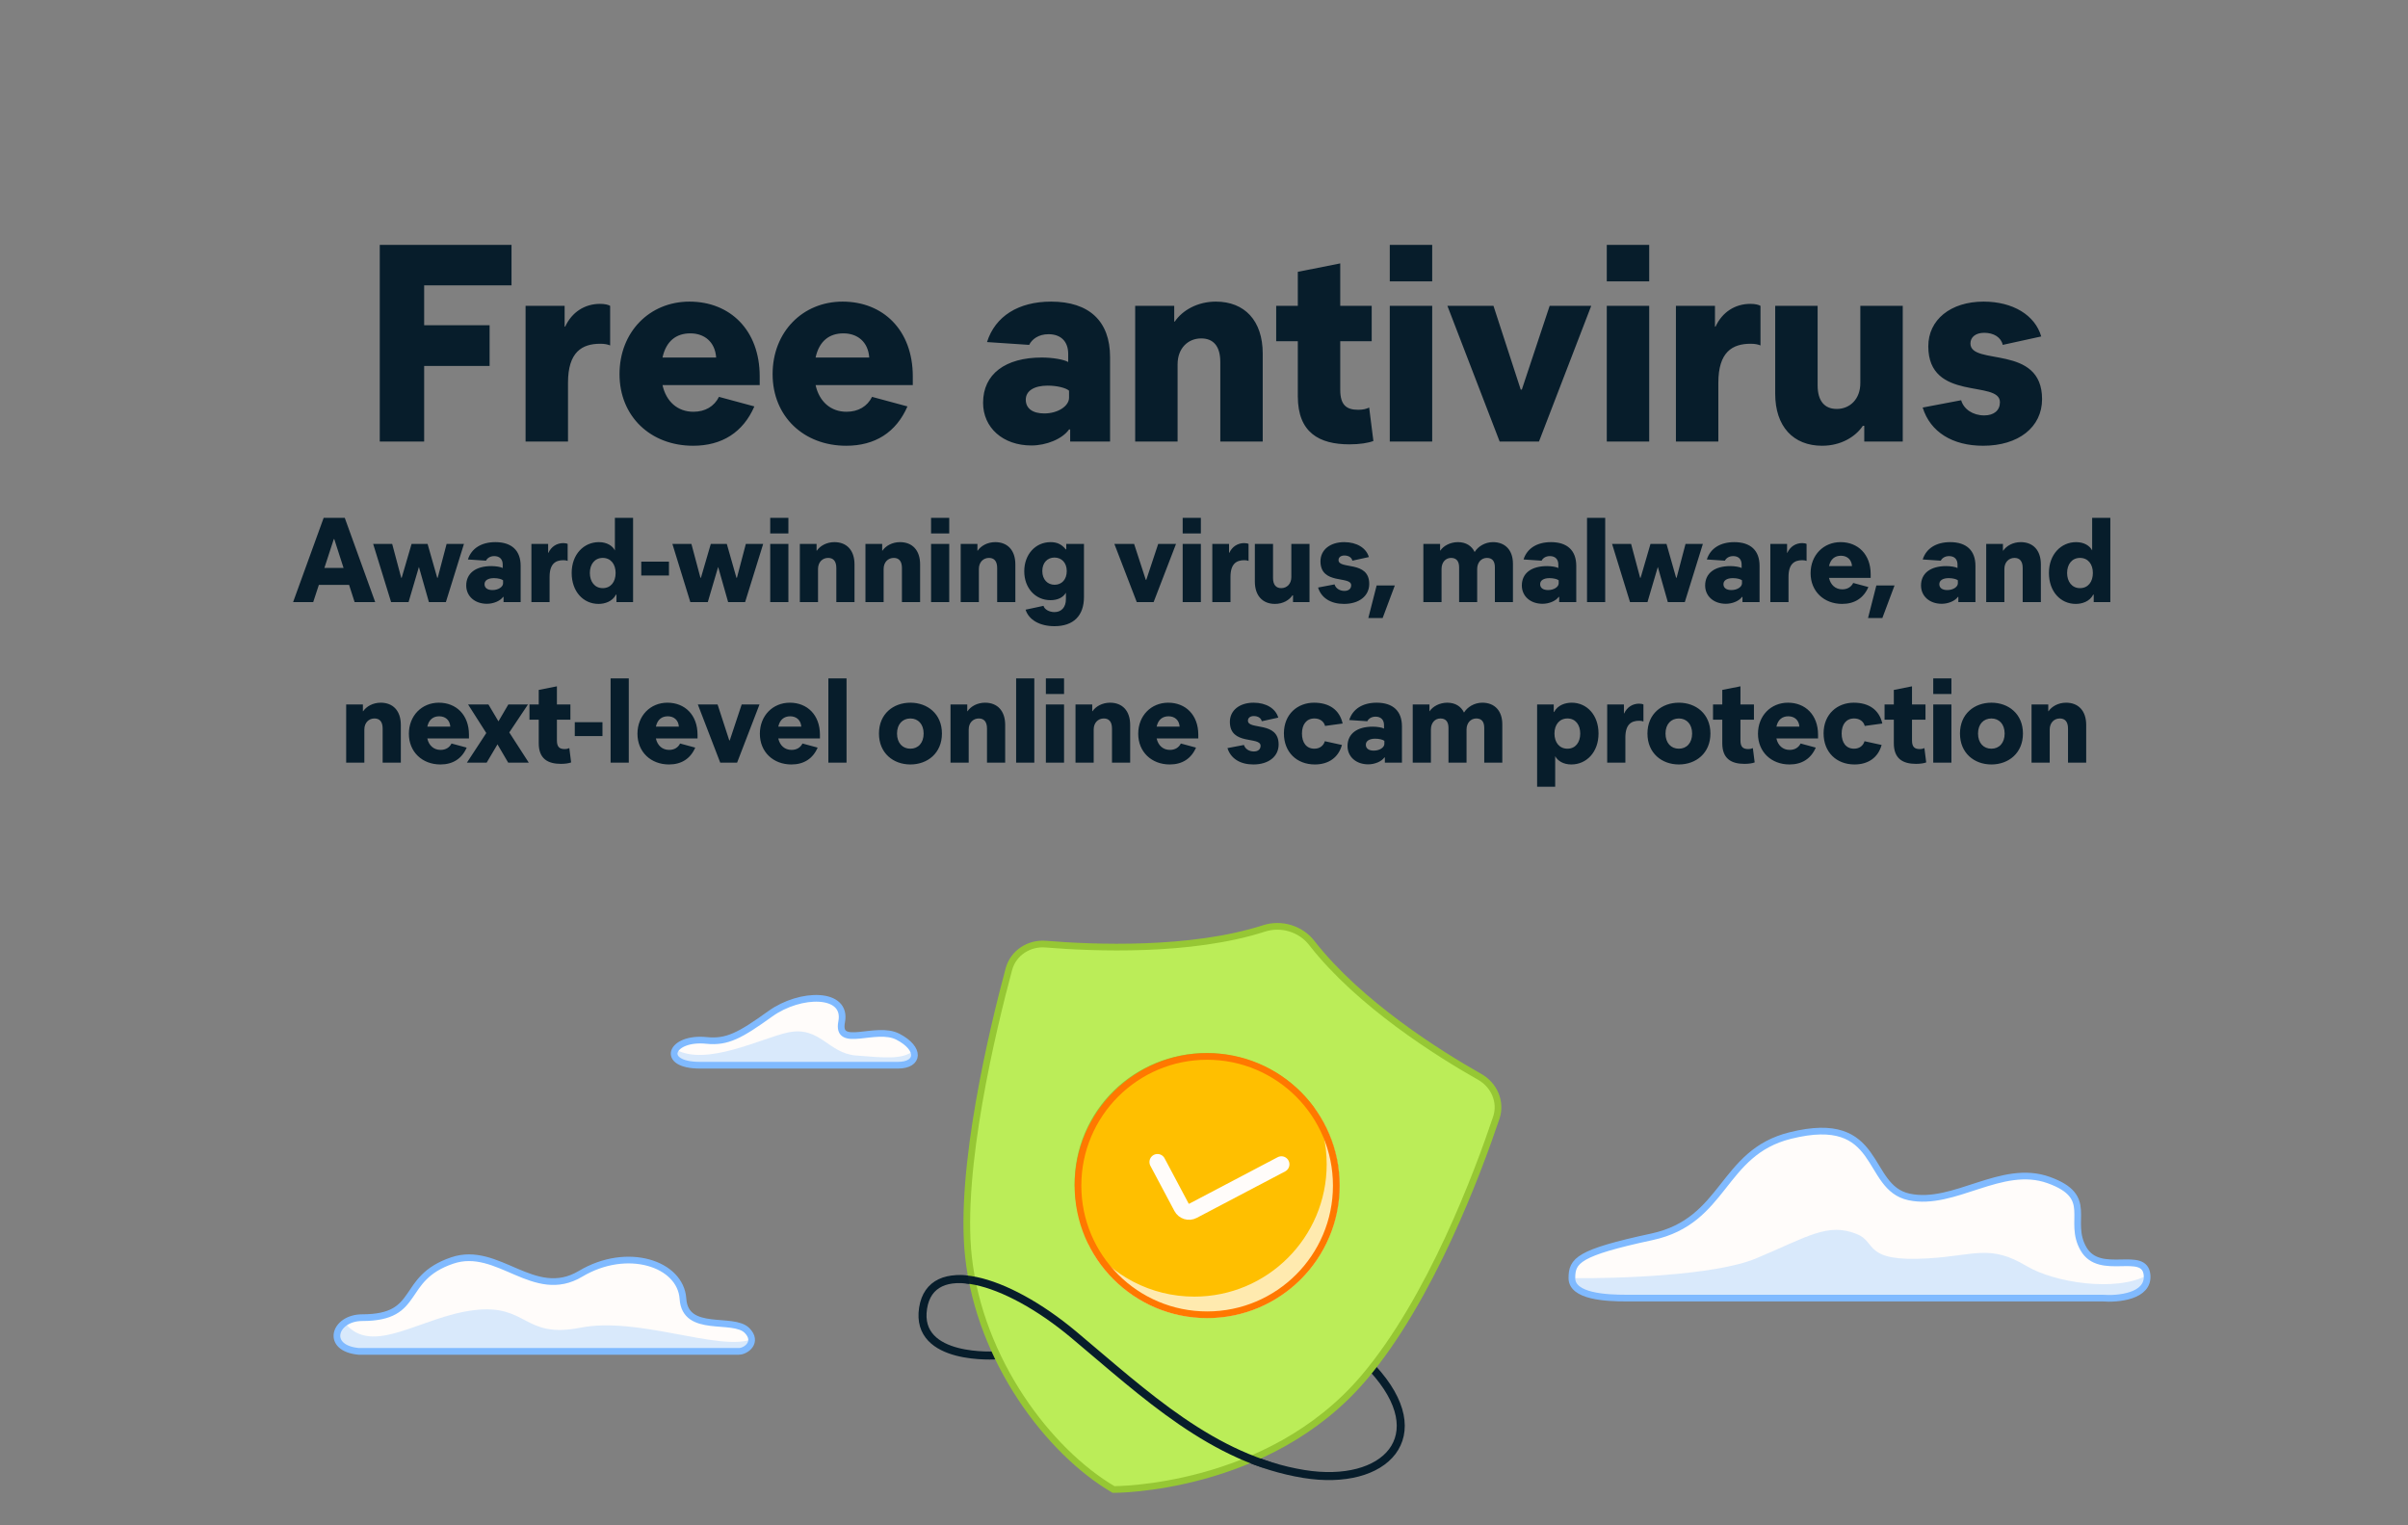
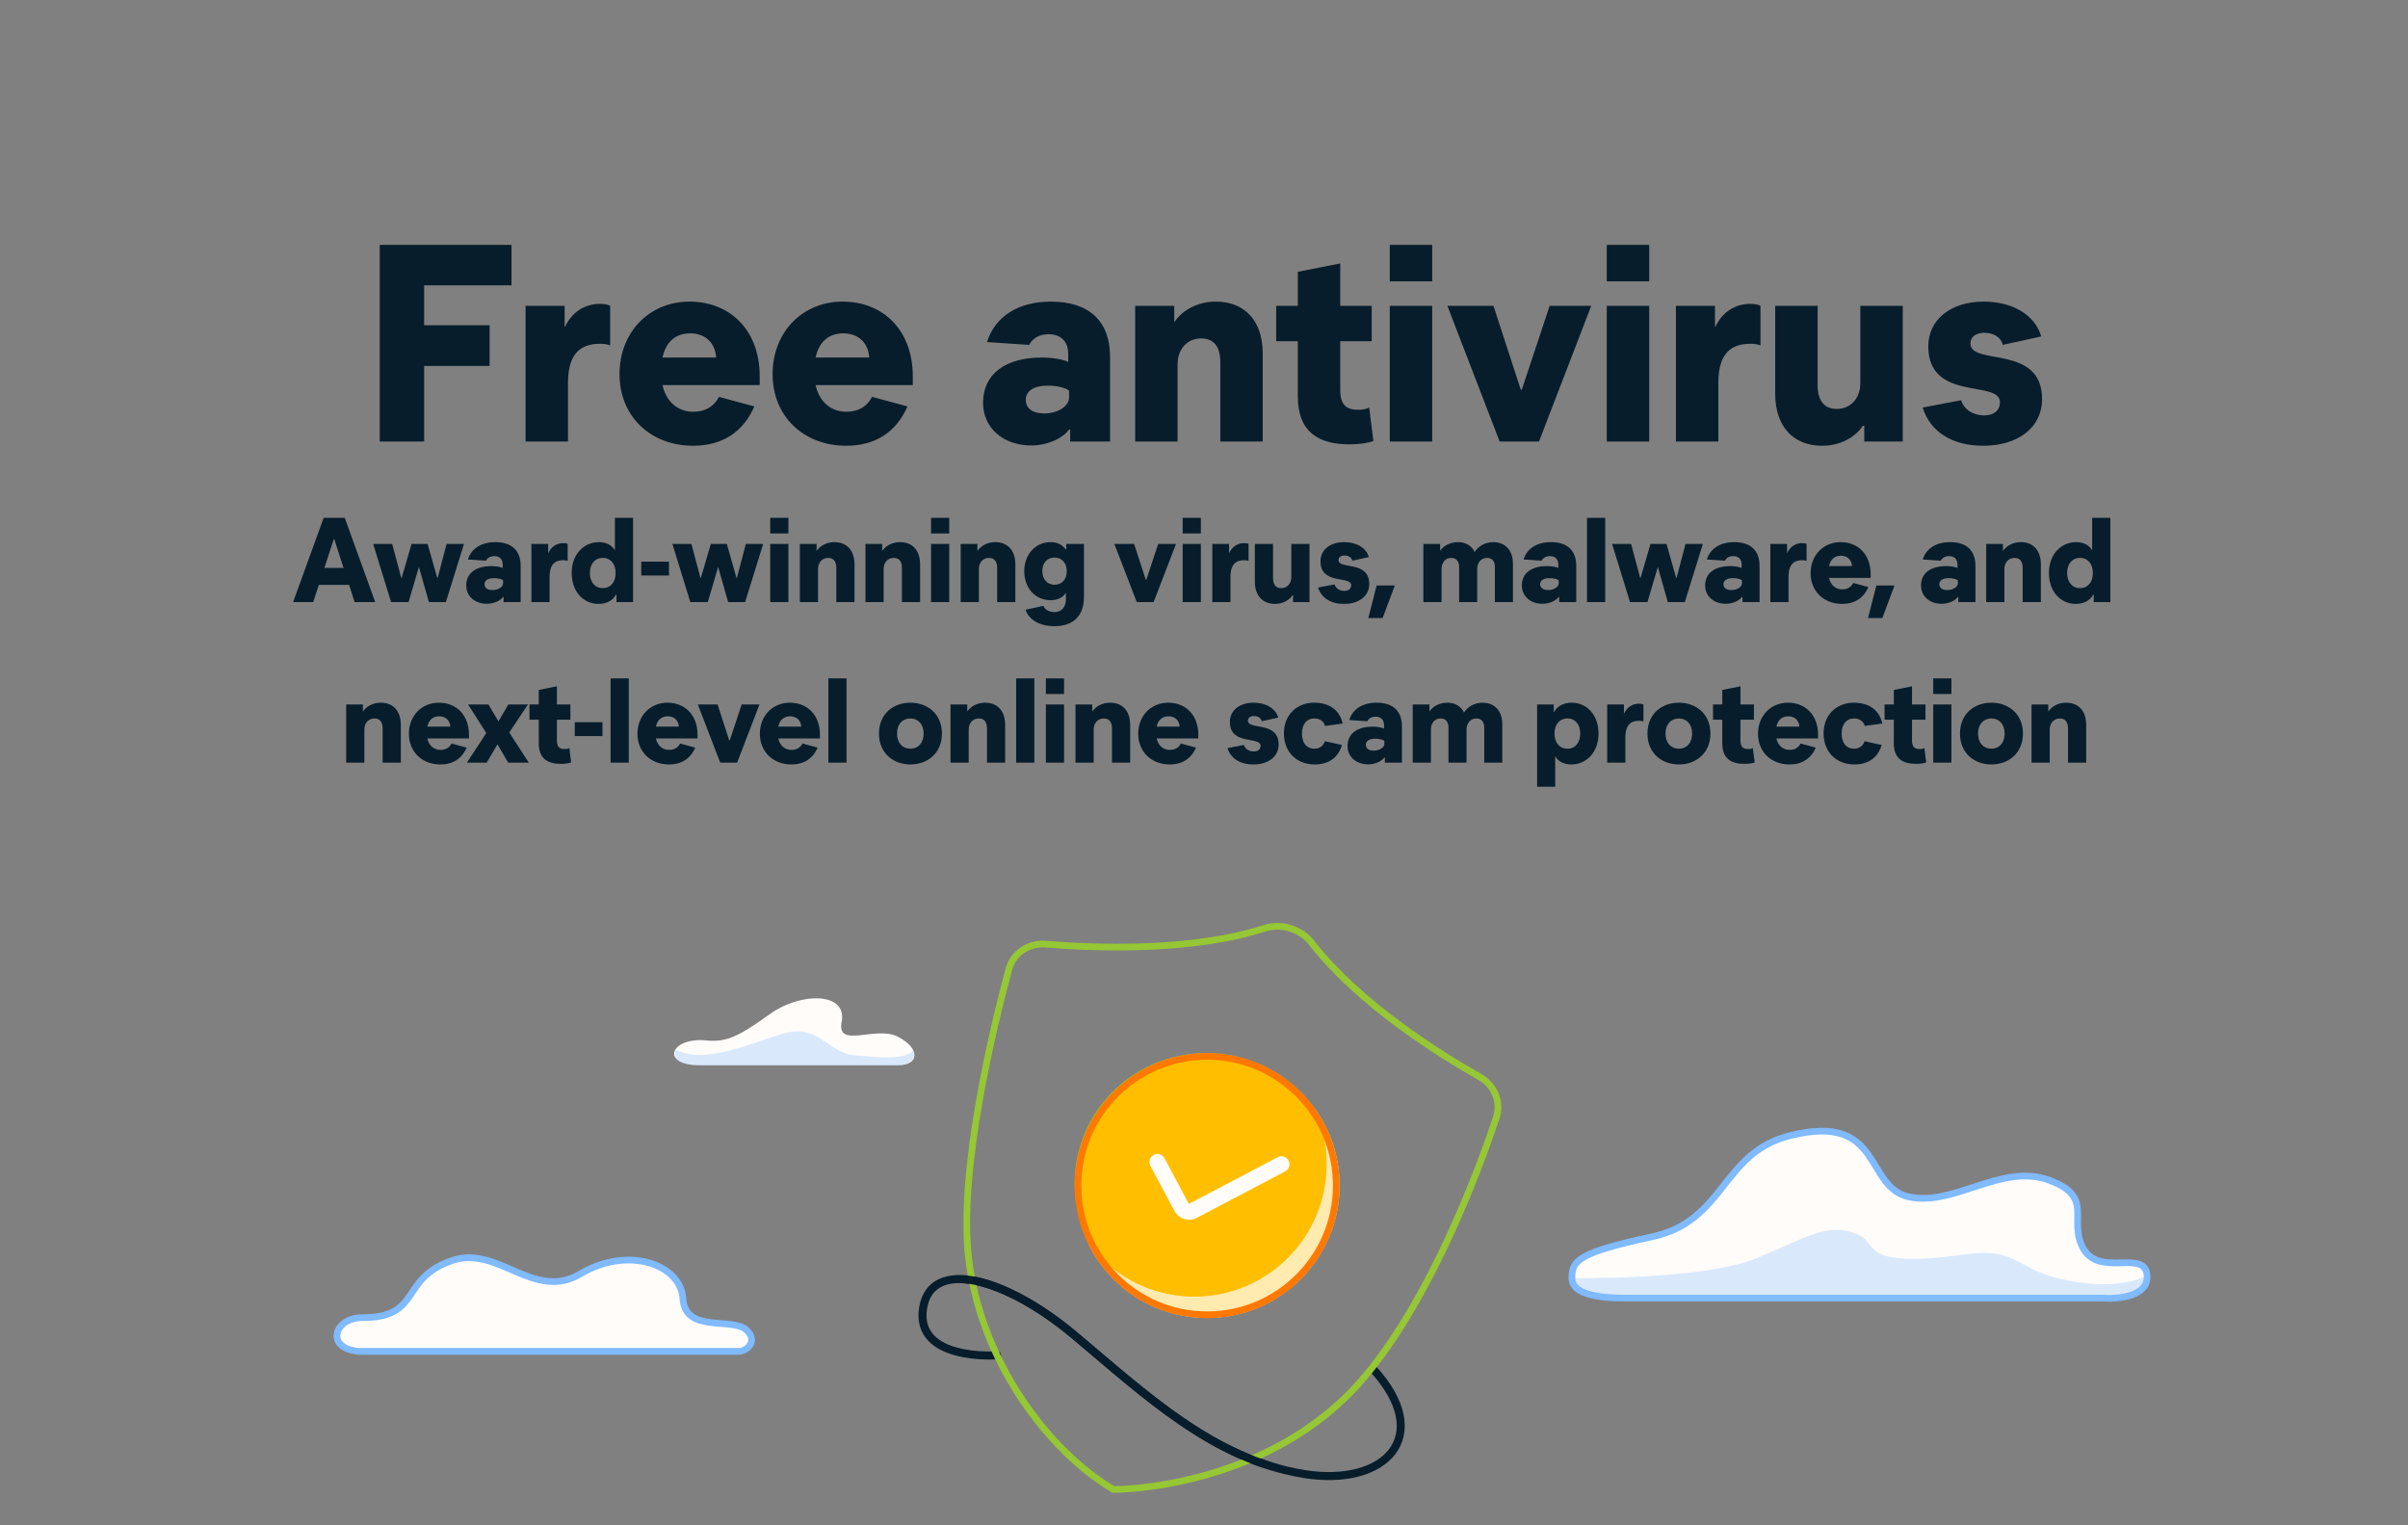
<svg xmlns="http://www.w3.org/2000/svg" width="360" height="228" viewBox="0 0 360 228" fill="none">
  <rect x="0" y="0" width="360" height="228" fill="#808080" stroke="none" />
  <g clip-path="url(#clip0_4376_39781)">
    <path d="M76.473 36.6V42.648H63.411V48.612H73.197V54.702H63.411V66H56.775V36.6H76.473ZM78.575 45.714H84.413V48.822H84.497C85.505 46.638 87.437 45.42 89.705 45.42C90.419 45.42 90.923 45.546 91.217 45.714V51.636C90.839 51.468 90.335 51.384 89.747 51.384C87.017 51.384 84.917 52.602 84.917 57.222V66H78.575V45.714ZM112.779 60.75C111.099 64.614 107.949 66.63 103.623 66.63C97.281 66.63 92.619 62.262 92.619 55.92C92.619 49.62 97.113 45.084 103.077 45.084C109.125 45.084 113.577 49.326 113.577 56.256V57.558H99.045C99.591 60.036 101.313 61.548 103.665 61.548C105.429 61.548 106.773 60.75 107.487 59.322L112.779 60.75ZM103.203 49.83C101.103 49.83 99.591 50.964 99.045 53.442H107.067C106.899 51.09 105.303 49.83 103.203 49.83ZM135.666 60.75C133.986 64.614 130.836 66.63 126.51 66.63C120.168 66.63 115.506 62.262 115.506 55.92C115.506 49.62 120 45.084 125.964 45.084C132.012 45.084 136.464 49.326 136.464 56.256V57.558H121.932C122.478 60.036 124.2 61.548 126.552 61.548C128.316 61.548 129.66 60.75 130.374 59.322L135.666 60.75ZM126.09 49.83C123.99 49.83 122.478 50.964 121.932 53.442H129.954C129.786 51.09 128.19 49.83 126.09 49.83ZM165.956 66H159.992V64.194H159.824C158.816 65.622 156.422 66.588 154.196 66.588C149.954 66.588 146.972 63.942 146.972 60.204C146.972 55.92 150.29 53.442 155.75 53.442C157.346 53.442 159.068 53.736 159.698 54.114V52.896C159.698 51.048 158.606 49.956 156.758 49.956C155.246 49.956 154.28 50.712 153.86 51.552L147.56 51.132C148.778 47.268 152.264 45.084 157.136 45.084C162.848 45.084 165.956 48.024 165.956 53.358V66ZM153.356 59.742C153.356 61.044 154.364 61.8 156.128 61.8C158.144 61.8 159.824 60.708 159.824 59.448V58.398C159.362 57.978 158.018 57.642 156.632 57.642C154.574 57.642 153.356 58.44 153.356 59.742ZM188.779 66H182.437V54.114C182.437 51.72 181.387 50.586 179.581 50.586C177.607 50.586 176.053 52.056 176.053 54.45V66H169.711V45.714H175.549V48.066H175.633C176.767 46.386 179.035 45.084 181.765 45.084C186.049 45.084 188.779 47.898 188.779 52.854V66ZM201.754 66.42C197.218 66.42 194.026 64.656 194.026 59.238V51.006H190.792V45.714H194.026V40.632L200.368 39.372V45.714H205.072V51.006H200.368V58.272C200.368 60.54 201.292 61.254 203.056 61.254C203.77 61.254 204.274 61.128 204.694 60.918L205.324 65.916C204.568 66.21 203.308 66.42 201.754 66.42ZM214.116 42.06H207.774V36.6H214.116V42.06ZM214.116 66H207.774V45.714H214.116V66ZM230.08 66H224.2L216.388 45.714H223.276L227.35 58.23H227.518L231.676 45.714H237.892L230.08 66ZM246.559 42.06H240.217V36.6H246.559V42.06ZM246.559 66H240.217V45.714H246.559V66ZM250.553 45.714H256.391V48.822H256.475C257.483 46.638 259.415 45.42 261.683 45.42C262.397 45.42 262.901 45.546 263.195 45.714V51.636C262.817 51.468 262.313 51.384 261.725 51.384C258.995 51.384 256.895 52.602 256.895 57.222V66H250.553V45.714ZM284.464 66H278.71V63.648H278.5C277.408 65.286 275.224 66.63 272.41 66.63C268.084 66.63 265.396 63.732 265.396 58.86V45.714H271.738V57.6C271.738 59.952 272.788 61.128 274.594 61.128C276.568 61.128 278.122 59.658 278.122 57.264V45.714H284.464V66ZM296.473 66.63C291.895 66.63 288.577 64.572 287.443 60.918L293.197 59.826C293.575 61.17 294.961 62.094 296.641 62.094C298.111 62.094 298.993 61.338 298.993 60.12C298.993 56.718 288.283 60.12 288.283 51.762C288.283 47.814 291.601 45.084 296.557 45.084C300.925 45.084 304.243 47.1 305.167 50.292L299.413 51.552C299.161 50.418 298.069 49.746 296.641 49.746C295.381 49.746 294.583 50.376 294.583 51.342C294.583 54.744 305.293 51.384 305.293 59.658C305.293 63.858 301.765 66.63 296.473 66.63ZM56.094 90H53.016L52.188 87.426H47.67L46.824 90H43.818L48.39 77.4H51.54L56.094 90ZM49.974 80.586H49.902L48.498 84.888H51.36L49.974 80.586ZM66.66 90H64.122L62.628 84.744L61.08 90H58.47L55.788 81.306H58.632L59.982 86.364H60.054L61.53 81.306H63.924L65.364 86.364H65.436L66.768 81.306H69.36L66.66 90ZM77.838 90H75.282V89.226H75.21C74.778 89.838 73.752 90.252 72.798 90.252C70.98 90.252 69.702 89.118 69.702 87.516C69.702 85.68 71.124 84.618 73.464 84.618C74.148 84.618 74.886 84.744 75.156 84.906V84.384C75.156 83.592 74.688 83.124 73.896 83.124C73.248 83.124 72.834 83.448 72.654 83.808L69.954 83.628C70.476 81.972 71.97 81.036 74.058 81.036C76.506 81.036 77.838 82.296 77.838 84.582V90ZM72.438 87.318C72.438 87.876 72.87 88.2 73.626 88.2C74.49 88.2 75.21 87.732 75.21 87.192V86.742C75.012 86.562 74.436 86.418 73.842 86.418C72.96 86.418 72.438 86.76 72.438 87.318ZM79.447 81.306H81.949V82.638H81.985C82.417 81.702 83.245 81.18 84.217 81.18C84.523 81.18 84.739 81.234 84.865 81.306V83.844C84.703 83.772 84.487 83.736 84.235 83.736C83.065 83.736 82.165 84.258 82.165 86.238V90H79.447V81.306ZM85.466 85.644C85.466 82.854 87.284 81.036 89.534 81.036C90.74 81.036 91.586 81.594 91.928 82.278V77.4H94.646V90H92.162V88.884H92.09C91.532 89.946 90.38 90.27 89.48 90.27C87.212 90.27 85.466 88.434 85.466 85.644ZM88.184 85.644C88.184 86.94 88.904 87.912 90.11 87.912C91.316 87.912 92.036 86.976 92.036 85.644C92.036 84.33 91.316 83.394 90.11 83.394C88.904 83.394 88.184 84.348 88.184 85.644ZM95.871 86.022V83.952H100.011V86.022H95.871ZM111.396 90H108.858L107.364 84.744L105.816 90H103.206L100.524 81.306H103.368L104.718 86.364H104.79L106.266 81.306H108.66L110.1 86.364H110.172L111.504 81.306H114.096L111.396 90ZM117.866 79.74H115.148V77.4H117.866V79.74ZM117.866 90H115.148V81.306H117.866V90ZM127.75 90H125.032V84.906C125.032 83.88 124.582 83.394 123.808 83.394C122.962 83.394 122.296 84.024 122.296 85.05V90H119.578V81.306H122.08V82.314H122.116C122.602 81.594 123.574 81.036 124.744 81.036C126.58 81.036 127.75 82.242 127.75 84.366V90ZM137.558 90H134.84V84.906C134.84 83.88 134.39 83.394 133.616 83.394C132.77 83.394 132.104 84.024 132.104 85.05V90H129.386V81.306H131.888V82.314H131.924C132.41 81.594 133.382 81.036 134.552 81.036C136.388 81.036 137.558 82.242 137.558 84.366V90ZM141.913 79.74H139.195V77.4H141.913V79.74ZM141.913 90H139.195V81.306H141.913V90ZM151.797 90H149.079V84.906C149.079 83.88 148.629 83.394 147.855 83.394C147.009 83.394 146.343 84.024 146.343 85.05V90H143.625V81.306H146.127V82.314H146.163C146.649 81.594 147.621 81.036 148.791 81.036C150.627 81.036 151.797 82.242 151.797 84.366V90ZM153.127 85.392C153.127 82.89 154.783 81.036 157.069 81.036C158.005 81.036 158.707 81.342 159.337 82.116H159.409V81.306H162.055V89.226C162.055 92.052 160.471 93.6 157.645 93.6C155.449 93.6 153.811 92.664 153.325 91.134L156.007 90.558C156.133 91.08 156.853 91.494 157.645 91.494C158.689 91.494 159.355 90.756 159.355 89.568V88.596C158.941 89.316 158.113 89.712 157.051 89.712C154.765 89.712 153.127 87.876 153.127 85.392ZM155.827 85.356C155.827 86.634 156.619 87.408 157.663 87.408C158.725 87.408 159.481 86.634 159.481 85.356C159.481 84.114 158.707 83.34 157.645 83.34C156.601 83.34 155.827 84.096 155.827 85.356ZM172.468 90H169.948L166.6 81.306H169.552L171.298 86.67H171.37L173.152 81.306H175.816L172.468 90ZM179.53 79.74H176.812V77.4H179.53V79.74ZM179.53 90H176.812V81.306H179.53V90ZM181.242 81.306H183.744V82.638H183.78C184.212 81.702 185.04 81.18 186.012 81.18C186.318 81.18 186.534 81.234 186.66 81.306V83.844C186.498 83.772 186.282 83.736 186.03 83.736C184.86 83.736 183.96 84.258 183.96 86.238V90H181.242V81.306ZM195.775 90H193.309V88.992H193.219C192.751 89.694 191.815 90.27 190.609 90.27C188.755 90.27 187.603 89.028 187.603 86.94V81.306H190.321V86.4C190.321 87.408 190.771 87.912 191.545 87.912C192.391 87.912 193.057 87.282 193.057 86.256V81.306H195.775V90ZM200.922 90.27C198.96 90.27 197.538 89.388 197.052 87.822L199.518 87.354C199.68 87.93 200.274 88.326 200.994 88.326C201.624 88.326 202.002 88.002 202.002 87.48C202.002 86.022 197.412 87.48 197.412 83.898C197.412 82.206 198.834 81.036 200.958 81.036C202.83 81.036 204.252 81.9 204.648 83.268L202.182 83.808C202.074 83.322 201.606 83.034 200.994 83.034C200.454 83.034 200.112 83.304 200.112 83.718C200.112 85.176 204.702 83.736 204.702 87.282C204.702 89.082 203.19 90.27 200.922 90.27ZM206.71 92.376H204.568L205.81 87.516H208.528L206.71 92.376ZM226.187 90H223.487V84.798C223.487 83.88 223.091 83.394 222.299 83.394C221.453 83.394 220.841 84.078 220.841 85.05V90H218.141V84.798C218.141 83.88 217.727 83.394 216.935 83.394C216.107 83.394 215.513 84.06 215.513 85.05V90H212.795V81.306H215.297V82.296H215.333C215.783 81.612 216.791 81.036 217.961 81.036C219.185 81.036 220.031 81.612 220.463 82.512C220.967 81.684 222.011 81.036 223.199 81.036C225.071 81.036 226.187 82.278 226.187 84.258V90ZM235.654 90H233.098V89.226H233.026C232.594 89.838 231.568 90.252 230.614 90.252C228.796 90.252 227.518 89.118 227.518 87.516C227.518 85.68 228.94 84.618 231.28 84.618C231.964 84.618 232.702 84.744 232.972 84.906V84.384C232.972 83.592 232.504 83.124 231.712 83.124C231.064 83.124 230.65 83.448 230.47 83.808L227.77 83.628C228.292 81.972 229.786 81.036 231.874 81.036C234.322 81.036 235.654 82.296 235.654 84.582V90ZM230.254 87.318C230.254 87.876 230.686 88.2 231.442 88.2C232.306 88.2 233.026 87.732 233.026 87.192V86.742C232.828 86.562 232.252 86.418 231.658 86.418C230.776 86.418 230.254 86.76 230.254 87.318ZM237.263 77.4H239.981V90H237.263V77.4ZM251.881 90H249.343L247.849 84.744L246.301 90H243.691L241.009 81.306H243.853L245.203 86.364H245.275L246.751 81.306H249.145L250.585 86.364H250.657L251.989 81.306H254.581L251.881 90ZM263.058 90H260.502V89.226H260.43C259.998 89.838 258.972 90.252 258.018 90.252C256.2 90.252 254.922 89.118 254.922 87.516C254.922 85.68 256.344 84.618 258.684 84.618C259.368 84.618 260.106 84.744 260.376 84.906V84.384C260.376 83.592 259.908 83.124 259.116 83.124C258.468 83.124 258.054 83.448 257.874 83.808L255.174 83.628C255.696 81.972 257.19 81.036 259.278 81.036C261.726 81.036 263.058 82.296 263.058 84.582V90ZM257.658 87.318C257.658 87.876 258.09 88.2 258.846 88.2C259.71 88.2 260.43 87.732 260.43 87.192V86.742C260.232 86.562 259.656 86.418 259.062 86.418C258.18 86.418 257.658 86.76 257.658 87.318ZM264.668 81.306H267.17V82.638H267.206C267.638 81.702 268.466 81.18 269.438 81.18C269.744 81.18 269.96 81.234 270.086 81.306V83.844C269.924 83.772 269.708 83.736 269.456 83.736C268.286 83.736 267.386 84.258 267.386 86.238V90H264.668V81.306ZM279.327 87.75C278.607 89.406 277.257 90.27 275.403 90.27C272.685 90.27 270.687 88.398 270.687 85.68C270.687 82.98 272.613 81.036 275.169 81.036C277.761 81.036 279.669 82.854 279.669 85.824V86.382H273.441C273.675 87.444 274.413 88.092 275.421 88.092C276.177 88.092 276.753 87.75 277.059 87.138L279.327 87.75ZM275.223 83.07C274.323 83.07 273.675 83.556 273.441 84.618H276.879C276.807 83.61 276.123 83.07 275.223 83.07ZM281.417 92.376H279.275L280.517 87.516H283.235L281.417 92.376ZM295.332 90H292.776V89.226H292.704C292.272 89.838 291.246 90.252 290.292 90.252C288.474 90.252 287.196 89.118 287.196 87.516C287.196 85.68 288.618 84.618 290.958 84.618C291.642 84.618 292.38 84.744 292.65 84.906V84.384C292.65 83.592 292.182 83.124 291.39 83.124C290.742 83.124 290.328 83.448 290.148 83.808L287.448 83.628C287.97 81.972 289.464 81.036 291.552 81.036C294 81.036 295.332 82.296 295.332 84.582V90ZM289.932 87.318C289.932 87.876 290.364 88.2 291.12 88.2C291.984 88.2 292.704 87.732 292.704 87.192V86.742C292.506 86.562 291.93 86.418 291.336 86.418C290.454 86.418 289.932 86.76 289.932 87.318ZM305.113 90H302.395V84.906C302.395 83.88 301.945 83.394 301.171 83.394C300.325 83.394 299.659 84.024 299.659 85.05V90H296.941V81.306H299.443V82.314H299.479C299.965 81.594 300.937 81.036 302.107 81.036C303.943 81.036 305.113 82.242 305.113 84.366V90ZM306.318 85.644C306.318 82.854 308.136 81.036 310.386 81.036C311.592 81.036 312.438 81.594 312.78 82.278V77.4H315.498V90H313.014V88.884H312.942C312.384 89.946 311.232 90.27 310.332 90.27C308.064 90.27 306.318 88.434 306.318 85.644ZM309.036 85.644C309.036 86.94 309.756 87.912 310.962 87.912C312.168 87.912 312.888 86.976 312.888 85.644C312.888 84.33 312.168 83.394 310.962 83.394C309.756 83.394 309.036 84.348 309.036 85.644ZM59.925 114H57.207V108.906C57.207 107.88 56.757 107.394 55.983 107.394C55.137 107.394 54.471 108.024 54.471 109.05V114H51.753V105.306H54.255V106.314H54.291C54.777 105.594 55.749 105.036 56.919 105.036C58.755 105.036 59.925 106.242 59.925 108.366V114ZM69.769 111.75C69.049 113.406 67.699 114.27 65.845 114.27C63.127 114.27 61.129 112.398 61.129 109.68C61.129 106.98 63.055 105.036 65.611 105.036C68.203 105.036 70.111 106.854 70.111 109.824V110.382H63.883C64.117 111.444 64.855 112.092 65.863 112.092C66.619 112.092 67.195 111.75 67.501 111.138L69.769 111.75ZM65.665 107.07C64.765 107.07 64.117 107.556 63.883 108.618H67.321C67.249 107.61 66.565 107.07 65.665 107.07ZM79.055 114H75.977L74.375 111.264L72.755 114H69.803L72.701 109.572L69.983 105.306H73.025L74.519 107.826L75.995 105.306H78.929L76.139 109.482L79.055 114ZM83.854 114.18C81.91 114.18 80.542 113.424 80.542 111.102V107.574H79.156V105.306H80.542V103.128L83.26 102.588V105.306H85.276V107.574H83.26V110.688C83.26 111.66 83.656 111.966 84.412 111.966C84.718 111.966 84.934 111.912 85.114 111.822L85.384 113.964C85.06 114.09 84.52 114.18 83.854 114.18ZM85.93 110.022V107.952H90.07V110.022H85.93ZM91.286 101.4H94.004V114H91.286V101.4ZM103.941 111.75C103.221 113.406 101.871 114.27 100.017 114.27C97.299 114.27 95.301 112.398 95.301 109.68C95.301 106.98 97.227 105.036 99.783 105.036C102.375 105.036 104.283 106.854 104.283 109.824V110.382H98.055C98.289 111.444 99.027 112.092 100.035 112.092C100.791 112.092 101.367 111.75 101.673 111.138L103.941 111.75ZM99.837 107.07C98.937 107.07 98.289 107.556 98.055 108.618H101.493C101.421 107.61 100.737 107.07 99.837 107.07ZM110.197 114H107.677L104.329 105.306H107.281L109.027 110.67H109.099L110.881 105.306H113.545L110.197 114ZM122.24 111.75C121.52 113.406 120.17 114.27 118.316 114.27C115.598 114.27 113.6 112.398 113.6 109.68C113.6 106.98 115.526 105.036 118.082 105.036C120.674 105.036 122.582 106.854 122.582 109.824V110.382H116.354C116.588 111.444 117.326 112.092 118.334 112.092C119.09 112.092 119.666 111.75 119.972 111.138L122.24 111.75ZM118.136 107.07C117.236 107.07 116.588 107.556 116.354 108.618H119.792C119.72 107.61 119.036 107.07 118.136 107.07ZM123.841 101.4H126.559V114H123.841V101.4ZM131.407 109.644C131.407 106.692 133.567 105.036 136.105 105.036C138.661 105.036 140.821 106.71 140.821 109.644C140.821 112.578 138.661 114.27 136.105 114.27C133.567 114.27 131.407 112.596 131.407 109.644ZM134.107 109.644C134.107 111.066 134.935 111.912 136.105 111.912C137.257 111.912 138.085 111.066 138.085 109.644C138.085 108.24 137.257 107.394 136.105 107.394C134.935 107.394 134.107 108.24 134.107 109.644ZM150.276 114H147.558V108.906C147.558 107.88 147.108 107.394 146.334 107.394C145.488 107.394 144.822 108.024 144.822 109.05V114H142.104V105.306H144.606V106.314H144.642C145.128 105.594 146.1 105.036 147.27 105.036C149.106 105.036 150.276 106.242 150.276 108.366V114ZM151.913 101.4H154.631V114H151.913V101.4ZM159.078 103.74H156.36V101.4H159.078V103.74ZM159.078 114H156.36V105.306H159.078V114ZM168.962 114H166.244V108.906C166.244 107.88 165.794 107.394 165.02 107.394C164.174 107.394 163.508 108.024 163.508 109.05V114H160.79V105.306H163.292V106.314H163.328C163.814 105.594 164.786 105.036 165.956 105.036C167.792 105.036 168.962 106.242 168.962 108.366V114ZM178.806 111.75C178.086 113.406 176.736 114.27 174.882 114.27C172.164 114.27 170.166 112.398 170.166 109.68C170.166 106.98 172.092 105.036 174.648 105.036C177.24 105.036 179.148 106.854 179.148 109.824V110.382H172.92C173.154 111.444 173.892 112.092 174.9 112.092C175.656 112.092 176.232 111.75 176.538 111.138L178.806 111.75ZM174.702 107.07C173.802 107.07 173.154 107.556 172.92 108.618H176.358C176.286 107.61 175.602 107.07 174.702 107.07ZM187.378 114.27C185.416 114.27 183.994 113.388 183.508 111.822L185.974 111.354C186.136 111.93 186.73 112.326 187.45 112.326C188.08 112.326 188.458 112.002 188.458 111.48C188.458 110.022 183.868 111.48 183.868 107.898C183.868 106.206 185.29 105.036 187.414 105.036C189.286 105.036 190.708 105.9 191.104 107.268L188.638 107.808C188.53 107.322 188.062 107.034 187.45 107.034C186.91 107.034 186.568 107.304 186.568 107.718C186.568 109.176 191.158 107.736 191.158 111.282C191.158 113.082 189.646 114.27 187.378 114.27ZM196.446 105.036C198.75 105.036 200.262 106.116 200.73 108.15L198.102 108.51C197.904 107.808 197.31 107.394 196.5 107.394C195.312 107.394 194.646 108.294 194.646 109.644C194.646 111.012 195.312 111.912 196.5 111.912C197.31 111.912 197.868 111.462 198.066 110.796L200.622 111.354C200.1 113.244 198.606 114.27 196.572 114.27C193.854 114.27 191.946 112.416 191.946 109.626C191.946 106.71 194.034 105.036 196.446 105.036ZM209.594 114H207.038V113.226H206.966C206.534 113.838 205.508 114.252 204.554 114.252C202.736 114.252 201.458 113.118 201.458 111.516C201.458 109.68 202.88 108.618 205.22 108.618C205.904 108.618 206.642 108.744 206.912 108.906V108.384C206.912 107.592 206.444 107.124 205.652 107.124C205.004 107.124 204.59 107.448 204.41 107.808L201.71 107.628C202.232 105.972 203.726 105.036 205.814 105.036C208.262 105.036 209.594 106.296 209.594 108.582V114ZM204.194 111.318C204.194 111.876 204.626 112.2 205.382 112.2C206.246 112.2 206.966 111.732 206.966 111.192V110.742C206.768 110.562 206.192 110.418 205.598 110.418C204.716 110.418 204.194 110.76 204.194 111.318ZM224.596 114H221.896V108.798C221.896 107.88 221.5 107.394 220.708 107.394C219.862 107.394 219.25 108.078 219.25 109.05V114H216.55V108.798C216.55 107.88 216.136 107.394 215.344 107.394C214.516 107.394 213.922 108.06 213.922 109.05V114H211.204V105.306H213.706V106.296H213.742C214.192 105.612 215.2 105.036 216.37 105.036C217.594 105.036 218.44 105.612 218.872 106.512C219.376 105.684 220.42 105.036 221.608 105.036C223.48 105.036 224.596 106.278 224.596 108.258V114ZM238.982 109.644C238.982 112.452 237.164 114.27 234.914 114.27C233.708 114.27 232.862 113.712 232.502 113.028V117.6H229.802V105.306H232.286V106.422H232.34C232.898 105.36 234.068 105.036 234.968 105.036C237.236 105.036 238.982 106.872 238.982 109.644ZM236.246 109.644C236.246 108.348 235.544 107.394 234.338 107.394C233.132 107.394 232.394 108.33 232.394 109.644C232.394 110.976 233.132 111.912 234.338 111.912C235.544 111.912 236.246 110.958 236.246 109.644ZM240.278 105.306H242.78V106.638H242.816C243.248 105.702 244.076 105.18 245.048 105.18C245.354 105.18 245.57 105.234 245.696 105.306V107.844C245.534 107.772 245.318 107.736 245.066 107.736C243.896 107.736 242.996 108.258 242.996 110.238V114H240.278V105.306ZM246.297 109.644C246.297 106.692 248.457 105.036 250.995 105.036C253.551 105.036 255.711 106.71 255.711 109.644C255.711 112.578 253.551 114.27 250.995 114.27C248.457 114.27 246.297 112.596 246.297 109.644ZM248.997 109.644C248.997 111.066 249.825 111.912 250.995 111.912C252.147 111.912 252.975 111.066 252.975 109.644C252.975 108.24 252.147 107.394 250.995 107.394C249.825 107.394 248.997 108.24 248.997 109.644ZM260.796 114.18C258.852 114.18 257.484 113.424 257.484 111.102V107.574H256.098V105.306H257.484V103.128L260.202 102.588V105.306H262.218V107.574H260.202V110.688C260.202 111.66 260.598 111.966 261.354 111.966C261.66 111.966 261.876 111.912 262.056 111.822L262.326 113.964C262.002 114.09 261.462 114.18 260.796 114.18ZM271.461 111.75C270.741 113.406 269.391 114.27 267.537 114.27C264.819 114.27 262.821 112.398 262.821 109.68C262.821 106.98 264.747 105.036 267.303 105.036C269.895 105.036 271.803 106.854 271.803 109.824V110.382H265.575C265.809 111.444 266.547 112.092 267.555 112.092C268.311 112.092 268.887 111.75 269.193 111.138L271.461 111.75ZM267.357 107.07C266.457 107.07 265.809 107.556 265.575 108.618H269.013C268.941 107.61 268.257 107.07 267.357 107.07ZM277.129 105.036C279.433 105.036 280.945 106.116 281.413 108.15L278.785 108.51C278.587 107.808 277.993 107.394 277.183 107.394C275.995 107.394 275.329 108.294 275.329 109.644C275.329 111.012 275.995 111.912 277.183 111.912C277.993 111.912 278.551 111.462 278.749 110.796L281.305 111.354C280.783 113.244 279.289 114.27 277.255 114.27C274.537 114.27 272.629 112.416 272.629 109.626C272.629 106.71 274.717 105.036 277.129 105.036ZM286.442 114.18C284.498 114.18 283.13 113.424 283.13 111.102V107.574H281.744V105.306H283.13V103.128L285.848 102.588V105.306H287.864V107.574H285.848V110.688C285.848 111.66 286.244 111.966 287 111.966C287.306 111.966 287.522 111.912 287.702 111.822L287.972 113.964C287.648 114.09 287.108 114.18 286.442 114.18ZM291.74 103.74H289.022V101.4H291.74V103.74ZM291.74 114H289.022V105.306H291.74V114ZM293.02 109.644C293.02 106.692 295.18 105.036 297.718 105.036C300.274 105.036 302.434 106.71 302.434 109.644C302.434 112.578 300.274 114.27 297.718 114.27C295.18 114.27 293.02 112.596 293.02 109.644ZM295.72 109.644C295.72 111.066 296.548 111.912 297.718 111.912C298.87 111.912 299.698 111.066 299.698 109.644C299.698 108.24 298.87 107.394 297.718 107.394C296.548 107.394 295.72 108.24 295.72 109.644ZM311.89 114H309.172V108.906C309.172 107.88 308.722 107.394 307.948 107.394C307.102 107.394 306.436 108.024 306.436 109.05V114H303.718V105.306H306.22V106.314H306.256C306.742 105.594 307.714 105.036 308.884 105.036C310.72 105.036 311.89 106.242 311.89 108.366V114Z" fill="#071D2B" />
    <path d="M149.067 202.587C149.067 202.587 136.747 203.511 138.005 195.526C139.198 187.951 150.319 190.958 160.536 199.512C171.155 208.403 181.315 218.11 194.931 220.324C207.112 222.304 214.561 214.69 205.189 204.534" stroke="#071D2B" stroke-width="1.2" stroke-linecap="round" />
-     <path d="M156.336 141.125C163.484 141.713 178.042 142.304 188.991 138.772C191.548 137.947 194.452 138.822 196.103 140.942C203.228 150.089 215.171 157.547 221.23 160.972C223.386 162.191 224.49 164.717 223.701 167.066C220.932 175.306 213.875 194.191 203.885 205.957C189.593 222.788 166.474 222.647 166.474 222.647C156.732 216.929 146.5 203.324 144.791 187.89C143.344 174.82 148.437 153.768 150.829 144.868C151.48 142.443 153.834 140.919 156.336 141.125Z" fill="#BBED58" />
    <path d="M173.044 173.696L177.233 181.574L191.573 174.036M144.791 187.89C143.344 174.82 148.437 153.768 150.829 144.868C151.48 142.443 153.834 140.919 156.336 141.125C163.484 141.713 178.042 142.304 188.991 138.772C191.548 137.947 194.452 138.822 196.103 140.942C203.228 150.089 215.171 157.547 221.23 160.972C223.386 162.191 224.49 164.717 223.701 167.066C220.932 175.306 213.875 194.191 203.885 205.957C189.593 222.788 166.474 222.647 166.474 222.647C156.732 216.929 146.5 203.324 144.791 187.89ZM186.058 158.783C175.889 155.635 165.115 161.266 161.988 171.364C158.892 181.355 164.767 192.295 174.738 195.344C184.708 198.392 195.868 192.713 198.979 182.673C202.033 172.553 196.25 161.86 186.058 158.783Z" stroke="#96C734" />
    <mask id="mask0_4376_39781" style="mask-type:alpha" maskUnits="userSpaceOnUse" x="142" y="186" width="61" height="36">
      <path d="M145.007 194.682C144.306 192.272 143.795 189.787 143.515 187.252L201.255 210.664C195.569 215.99 189 219.177 183.152 221.084L145.007 194.682Z" fill="#BBED58" stroke="#96C734" stroke-width="0.957" />
    </mask>
    <g mask="url(#mask0_4376_39781)">
      <path d="M149.067 202.587C149.067 202.587 136.747 203.511 138.005 195.526C139.198 187.951 150.319 190.958 160.536 199.512C171.155 208.403 181.316 218.11 194.931 220.324C207.112 222.304 214.561 214.69 205.189 204.534" stroke="#071D2B" stroke-width="1.2" stroke-linecap="round" />
    </g>
    <path d="M199.778 177.219C199.778 187.883 191.133 196.528 180.469 196.528C169.805 196.528 161.16 187.883 161.16 177.219C161.16 166.554 169.805 157.909 180.469 157.909C191.133 157.909 199.778 166.554 199.778 177.219Z" fill="#FFBF00" />
    <path opacity="0.7" d="M196.417 165.505C198.83 168.785 200.257 172.835 200.257 177.219C200.257 188.147 191.398 197.007 180.469 197.007C172.592 197.007 165.791 192.404 162.606 185.741C166.208 190.637 172.01 193.815 178.554 193.815C189.483 193.815 198.342 184.956 198.342 174.027C198.342 170.976 197.651 168.086 196.417 165.505Z" fill="#FFFCFA" />
    <path d="M199.778 177.219C199.778 187.883 191.133 196.528 180.469 196.528C169.805 196.528 161.16 187.883 161.16 177.219C161.16 166.554 169.805 157.909 180.469 157.909C191.133 157.909 199.778 166.554 199.778 177.219Z" stroke="#FF7800" />
    <path d="M173.044 173.695L176.636 180.452C176.966 181.073 177.736 181.31 178.358 180.983L191.573 174.036" stroke="#FFFCFA" stroke-width="2.4" stroke-linecap="round" stroke-linejoin="round" />
    <path d="M314.313 194.035H256.683H243.107C240.092 194.035 235 193.788 235 191.049C235 188.427 235.924 187.249 246.962 184.876C258.001 182.502 257.297 172.32 267.637 169.74C281.589 166.259 278.676 177.493 285.422 178.917C292.167 180.341 299.22 173.854 306.272 176.386C313.325 178.917 309.032 182.398 311.485 186.671C313.938 190.943 320.684 186.671 320.991 190.626C321.236 193.791 316.641 194.218 314.313 194.035Z" fill="#FFFCFA" />
    <path opacity="0.3" d="M314.313 194.035H256.683H243.107C240.092 194.035 235 193.788 235 191.049C241.612 191.14 256.377 190.678 262.545 188.099C270.254 184.876 273.236 182.683 277.641 184.478C280.623 185.693 278.513 188.668 288.205 188.099C295.242 187.687 297.475 185.957 302.962 189.236C307.147 191.736 316.332 193.154 320.991 190.626C321.236 193.791 316.641 194.218 314.313 194.035Z" fill="#80BAFF" />
    <path d="M314.313 194.035H256.683H243.107C240.092 194.035 235 193.788 235 191.049C235 188.427 235.924 187.249 246.962 184.876C258.001 182.502 257.297 172.32 267.637 169.74C281.589 166.259 278.676 177.493 285.422 178.917C292.167 180.341 299.22 173.854 306.272 176.386C313.325 178.917 309.032 182.398 311.485 186.671C313.938 190.943 320.684 186.671 320.991 190.626C321.236 193.791 316.641 194.218 314.313 194.035Z" stroke="#80BAFF" stroke-linejoin="round" />
    <path d="M110.439 201.998H53.621C48.531 201.518 49.967 196.959 54.158 196.959C63.149 196.959 59.642 191.119 67.612 188.413C74.474 186.083 79.822 194.561 86.793 190.402C93.764 186.243 101.754 188.869 102.102 194.131C102.451 199.394 109.596 196.762 111.688 198.884C113.361 200.582 111.552 201.667 110.439 201.998Z" fill="#FFFCFA" />
-     <path opacity="0.3" d="M110.439 201.998H53.621C49.841 201.642 49.66 199.037 51.533 197.719C55.649 202.896 62.902 196.773 70.925 195.831C78.948 194.89 78.192 200.157 86.793 198.457C95.394 196.757 107.381 201.998 112.367 200.208C112.367 201.15 111.082 201.998 110.439 201.998Z" fill="#80BAFF" />
    <path d="M110.439 201.998H53.621C48.531 201.518 49.967 196.959 54.158 196.959C63.149 196.959 59.642 191.119 67.612 188.413C74.474 186.083 79.822 194.561 86.793 190.402C93.764 186.243 101.754 188.869 102.102 194.131C102.451 199.394 109.596 196.762 111.688 198.884C113.361 200.582 111.571 201.998 110.439 201.998Z" stroke="#80BAFF" stroke-linejoin="round" />
    <path d="M134.234 159.226H104.649C98.589 159.226 100.227 154.963 105.637 155.521C108.712 155.838 110.657 154.77 115.157 151.54C119.658 148.309 126.708 148.239 125.828 152.748C125.031 156.833 130.938 153.259 134.234 154.963C137.652 156.731 137.428 159.226 134.234 159.226Z" fill="#FFFCFA" />
    <path opacity="0.3" d="M134.234 159.226H104.649C101.611 159.226 100.666 158.553 101.009 156.86C105.534 159.461 113.846 155.184 117.78 154.334C122.578 153.297 123.81 157.446 127.96 157.77C132.11 158.095 134.99 158.433 136.574 157.039C136.936 158.176 135.968 159.226 134.234 159.226Z" fill="#80BAFF" />
-     <path d="M134.234 159.226H104.649C98.588 159.226 100.227 154.963 105.637 155.521C108.712 155.838 110.657 154.77 115.157 151.54C119.657 148.309 126.708 148.239 125.828 152.748C125.03 156.833 130.938 153.259 134.234 154.963C137.652 156.731 137.427 159.226 134.234 159.226Z" stroke="#80BAFF" stroke-linejoin="round" />
  </g>
  <defs>
    <clipPath id="clip0_4376_39781">
      <rect width="360" height="228" fill="white" />
    </clipPath>
  </defs>
</svg>